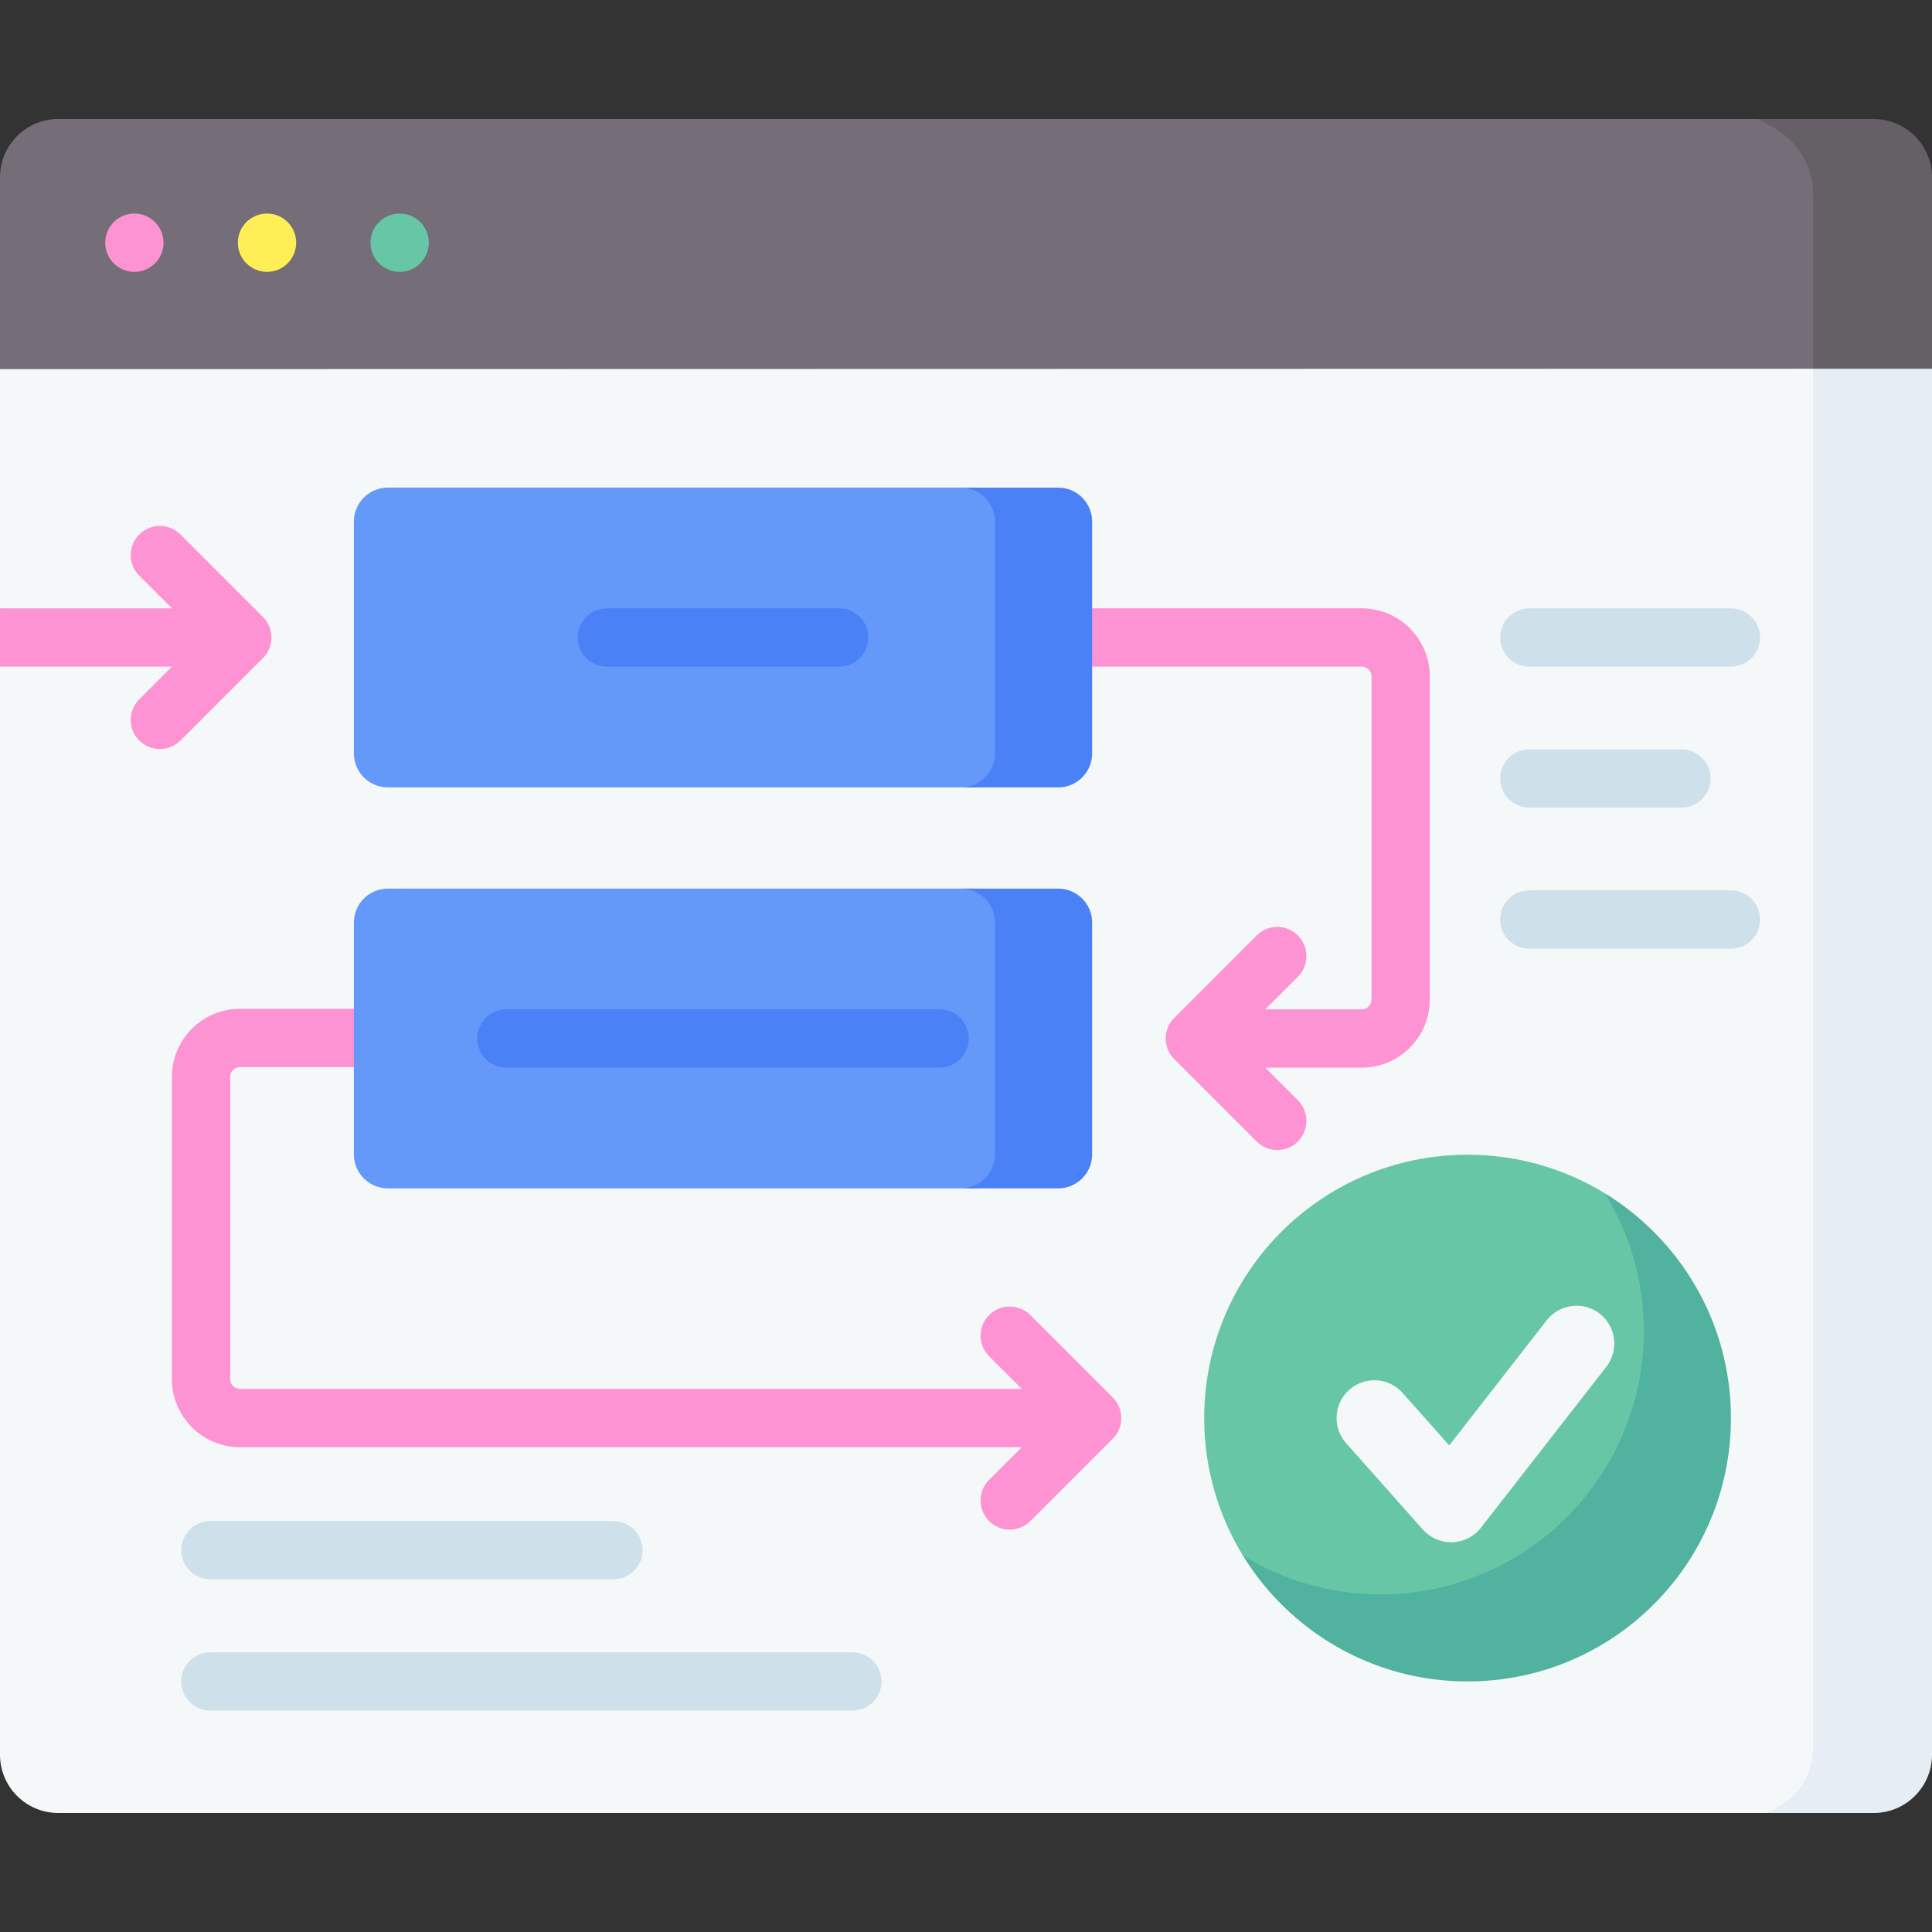
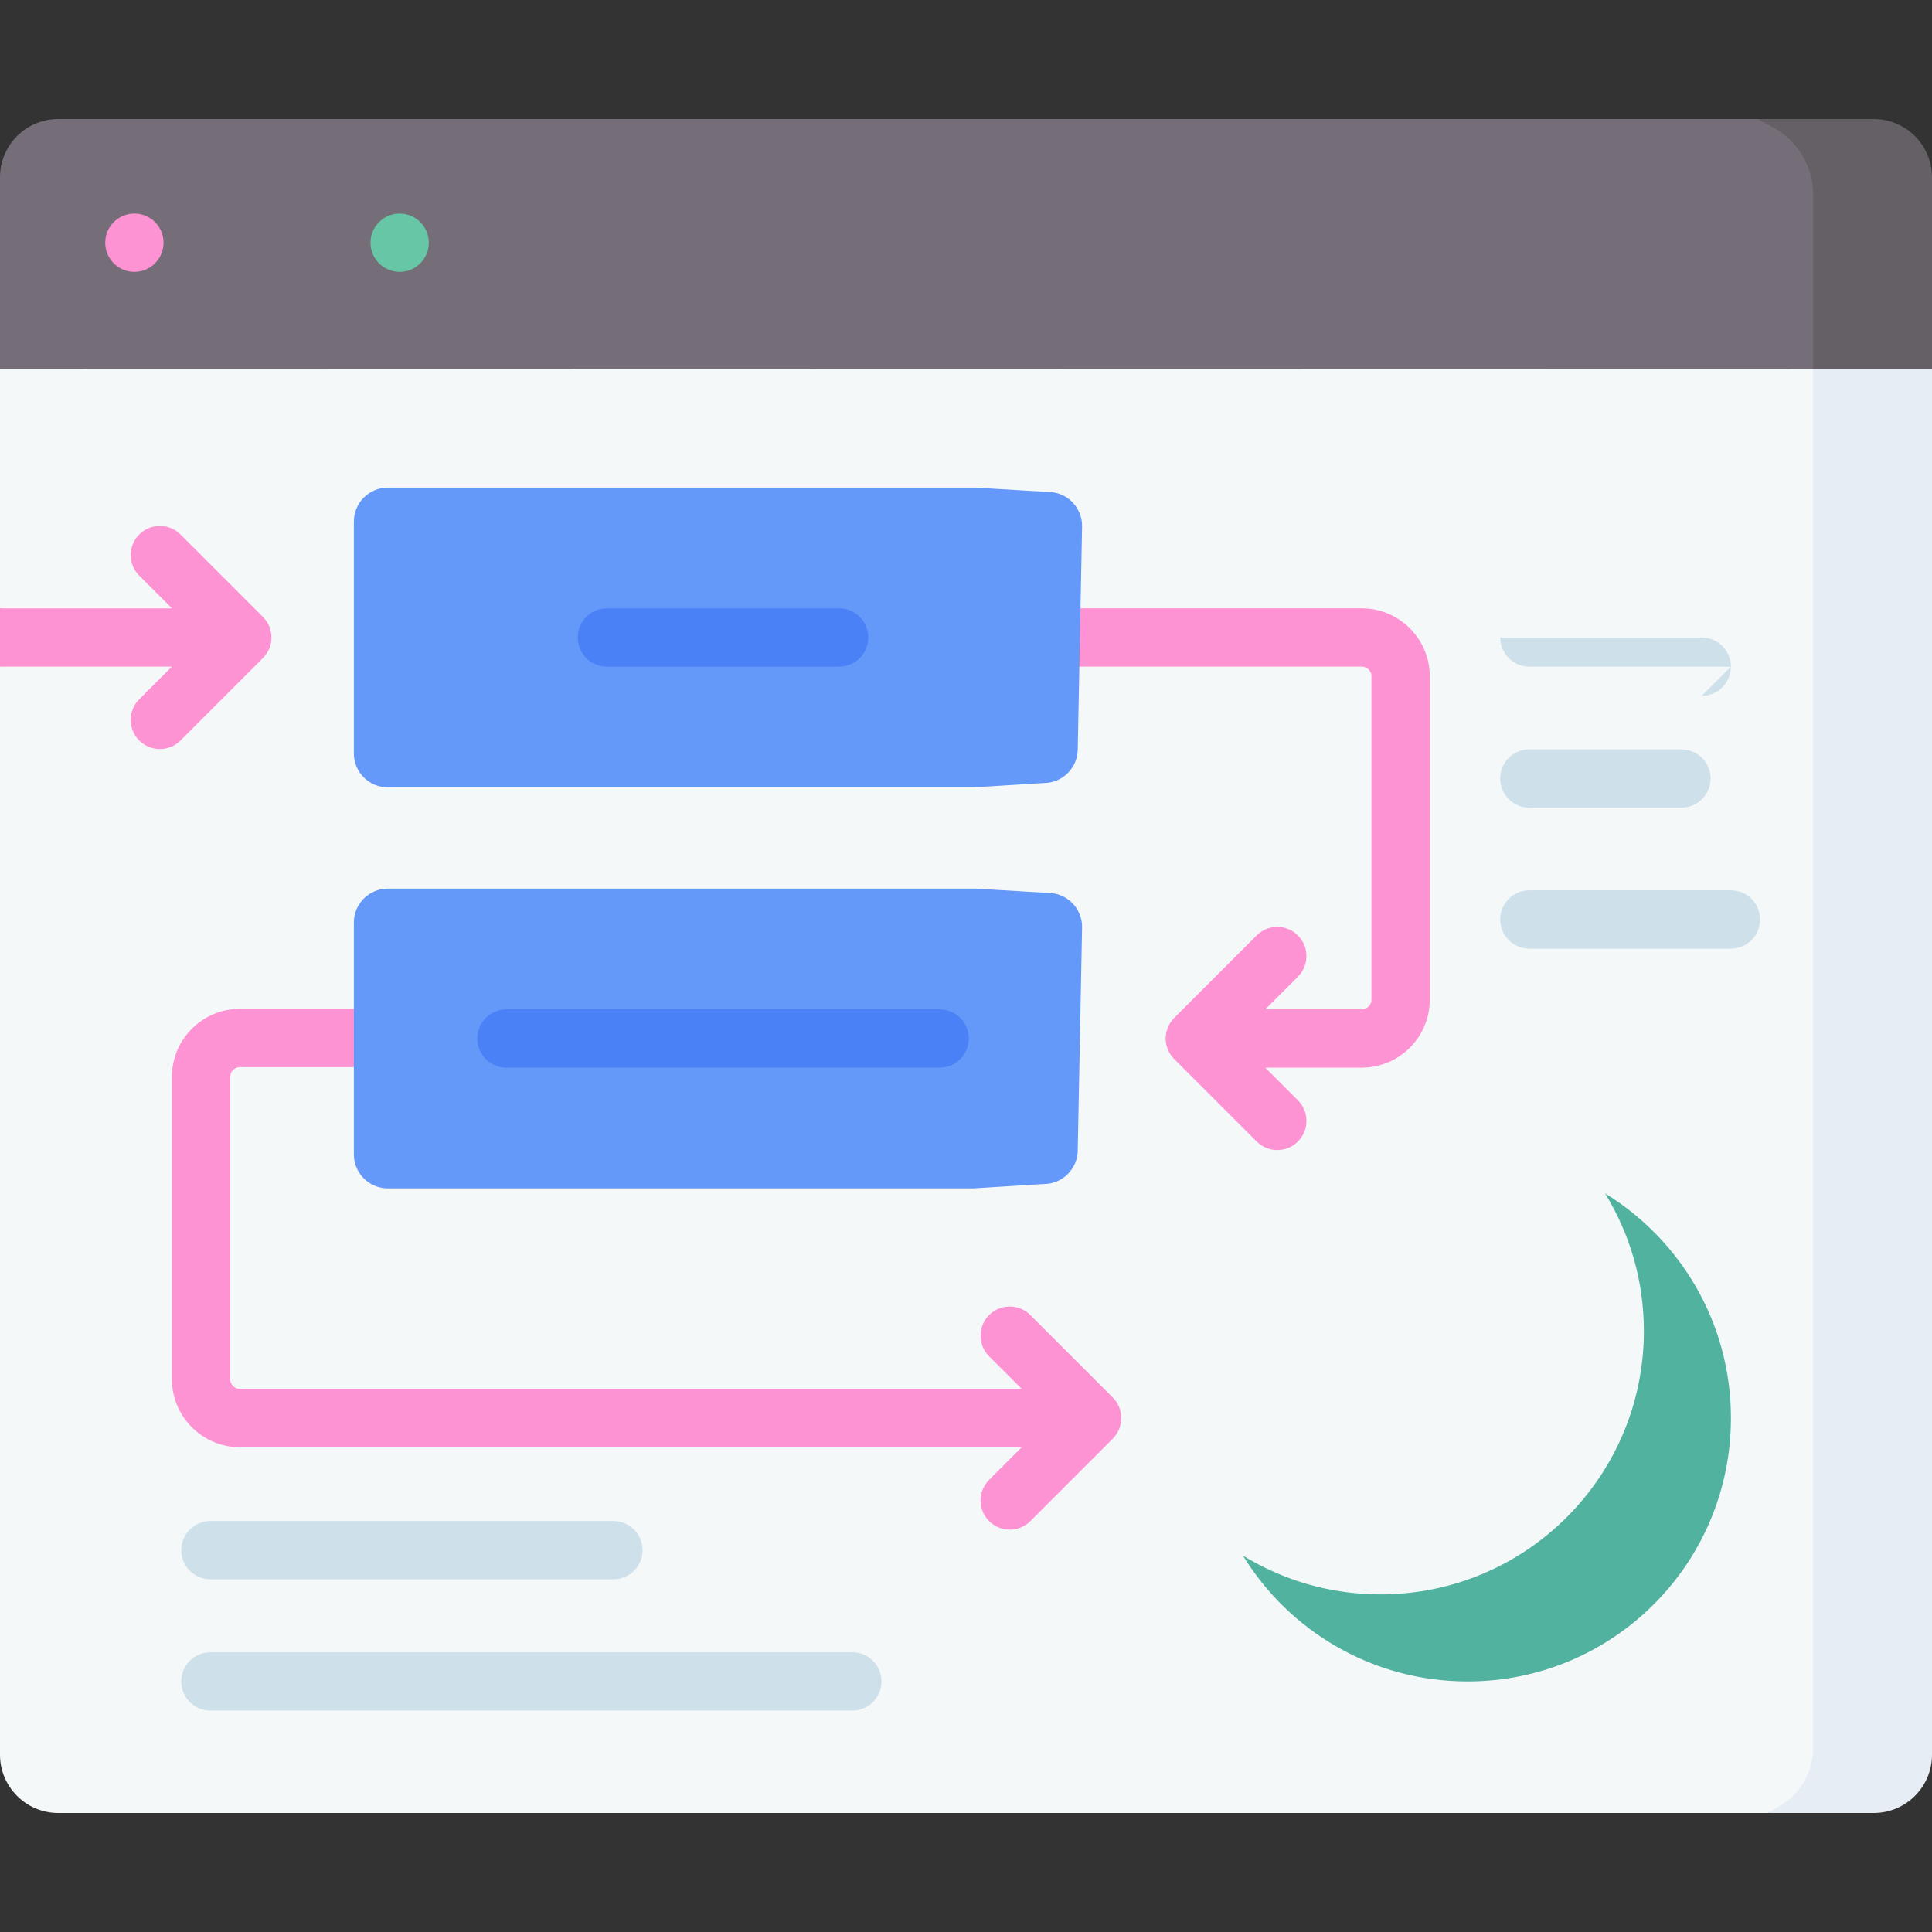
<svg xmlns="http://www.w3.org/2000/svg" id="Capa_1" enable-background="new 0 0 512 512" viewBox="0 0 512 512">
  <rect x="0" y="0" width="512" height="512" fill="#333333" stroke="none" />
  <g>
    <g>
      <path d="m15.453 480.462c-8.535 0-15.453-6.918-15.453-15.452v-288.344l8.411-9.268-8.411-6.185v-63.389l10.302-47.534c0-8.534 6.918-15.453 15.453-15.453l453.334 3.181c8.534 0 22.609 6.918 22.609 11.374v394.17c0 12.613-15.297 33.853-23.831 33.853l-9.347 3.047z" fill="#f5f8f9" />
    </g>
    <g>
      <path d="m378.911 179.241v85.67c0 9.941-8.087 18.028-18.028 18.028h-25.579l8.653 8.643c3.019 3.018 3.019 7.912 0 10.93-1.504 1.514-3.482 2.266-5.46 2.266s-3.956-.752-5.47-2.266l-21.84-21.84c-1.453-1.452-2.266-3.41-2.266-5.46s.814-4.018 2.266-5.47l21.84-21.84c3.018-3.018 7.912-3.018 10.93 0 3.019 3.018 3.019 7.912 0 10.93l-8.653 8.653h25.579c1.422 0 2.575-1.154 2.575-2.575v-85.67c0-1.422-1.154-2.575-2.575-2.575h-93.293c-4.275 0-7.726-3.461-7.726-7.726s3.451-7.726 7.726-7.726h93.293c9.941 0 18.028 8.087 18.028 18.028z" fill="#fe93d3" />
    </g>
    <path d="m507.941 50.719v43.718l-27.437 3.285-480.504.102v-50.834c0-8.54 6.923-15.453 15.453-15.453h450.315l24.062 1.07c8.529 0 18.111 9.572 18.111 18.112z" fill="#756e78" />
    <g>
      <path d="m499.385 88.8 12.615 8.922v367.288c0 8.534-6.918 15.453-15.453 15.453h-28.027l3.258-1.929c5.409-3.202 8.726-9.022 8.726-15.307v-365.505z" fill="#e6edf4" />
      <path d="m512 46.99v50.731h-31.496v-46.155c0-7.436-4.078-14.273-10.622-17.807l-4.115-2.222h30.78c8.53.001 15.453 6.913 15.453 15.453z" fill="#655f66" />
    </g>
    <circle cx="35.613" cy="64.32" fill="#fe93d3" r="7.726" />
-     <circle cx="70.763" cy="64.32" fill="#ffef57" r="7.726" />
    <circle cx="105.913" cy="64.32" fill="#66c6a6" r="7.726" />
    <g>
      <g>
-         <path d="m455.706 375.806c0 38.546-28.325 64.181-66.871 64.181-25.187 0-42.174-12.055-59.438-27.734-6.51-10.609-10.269-23.088-10.269-36.447 0-38.546 31.248-69.794 69.794-69.794 13.354 0 25.832 3.752 36.438 10.257 17.049 14.702 30.346 34.345 30.346 59.537z" fill="#66c6a6" />
        <path d="m458.715 375.806c0 38.55-31.242 69.791-69.791 69.791-25.193 0-47.253-13.336-59.527-33.345 10.608 6.517 23.101 10.275 36.457 10.275 38.539 0 69.791-31.252 69.791-69.791 0-13.367-3.758-25.859-10.285-36.468 20.009 12.274 33.355 34.345 33.355 59.538z" fill="#50b29f" />
      </g>
      <g>
        <path d="m384.557 408.72c-2.857 0-5.586-1.221-7.49-3.365l-20.34-22.904c-3.674-4.138-3.298-10.469.839-14.142 4.137-3.675 10.469-3.3 14.142.837l12.347 13.904 25.833-33.153c3.401-4.365 9.695-5.147 14.06-1.744 4.365 3.401 5.145 9.696 1.745 14.06l-33.233 42.648c-1.829 2.347-4.607 3.759-7.581 3.855-.108.003-.215.004-.322.004z" fill="#f5f8f9" />
      </g>
    </g>
    <g>
      <g>
-         <path d="m458.714 176.668h-53.426c-4.268 0-7.726-3.459-7.726-7.726s3.459-7.726 7.726-7.726h53.426c4.268 0 7.726 3.459 7.726 7.726s-3.458 7.726-7.726 7.726z" fill="#cee0ea" />
+         <path d="m458.714 176.668h-53.426c-4.268 0-7.726-3.459-7.726-7.726h53.426c4.268 0 7.726 3.459 7.726 7.726s-3.458 7.726-7.726 7.726z" fill="#cee0ea" />
      </g>
      <g>
        <path d="m445.597 214.035h-40.308c-4.268 0-7.726-3.459-7.726-7.726s3.459-7.726 7.726-7.726h40.308c4.268 0 7.726 3.459 7.726 7.726s-3.459 7.726-7.726 7.726z" fill="#cee0ea" />
      </g>
      <g>
        <path d="m458.714 251.401h-53.426c-4.268 0-7.726-3.459-7.726-7.726s3.459-7.726 7.726-7.726h53.426c4.268 0 7.726 3.459 7.726 7.726s-3.458 7.726-7.726 7.726z" fill="#cee0ea" />
      </g>
      <g>
        <path d="m225.879 453.324h-170.122c-4.268 0-7.726-3.459-7.726-7.726s3.459-7.726 7.726-7.726h170.123c4.268 0 7.726 3.459 7.726 7.726s-3.459 7.726-7.727 7.726z" fill="#cee0ea" />
      </g>
      <g>
        <path d="m162.563 418.532h-106.806c-4.268 0-7.726-3.459-7.726-7.726s3.459-7.726 7.726-7.726h106.807c4.268 0 7.726 3.459 7.726 7.726s-3.459 7.726-7.727 7.726z" fill="#cee0ea" />
      </g>
    </g>
    <g fill="#fe93d3">
      <path d="m297.156 375.8c0 2.05-.814 4.018-2.266 5.47l-21.84 21.84c-1.514 1.504-3.482 2.266-5.46 2.266s-3.956-.762-5.47-2.266c-3.018-3.018-3.018-7.912 0-10.93l8.654-8.653h-207.191c-9.931 0-18.028-8.087-18.028-18.028v-80.129c0-9.941 8.097-18.028 18.028-18.028h45.575c4.265 0 7.726 3.451 7.726 7.726 0 4.265-3.461 7.726-7.726 7.726h-45.575c-1.411 0-2.575 1.154-2.575 2.575v80.128c0 1.422 1.164 2.575 2.575 2.575h207.19l-8.654-8.643c-3.018-3.018-3.018-7.912 0-10.93 3.019-3.018 7.912-3.018 10.93 0l21.84 21.84c1.453 1.453 2.267 3.421 2.267 5.461z" />
      <path d="m69.671 174.399-21.84 21.85c-1.514 1.504-3.492 2.256-5.47 2.256-1.968 0-3.946-.752-5.46-2.256-3.018-3.018-3.018-7.912 0-10.93l8.653-8.654h-45.554v-15.453h45.555l-8.653-8.654c-3.018-3.008-3.018-7.902 0-10.92s7.912-3.018 10.93 0l21.84 21.84c3.018 3.02 3.018 7.913-.001 10.921z" />
    </g>
    <g>
      <path d="m276.609 313.778-18.628 1.152h-155.197c-4.973 0-9.005-4.032-9.005-9.005v-61.431c0-4.973 4.032-9.005 9.005-9.005h155.778l19.198 1.15c4.973 0 9.005 4.032 9.005 9.005l-1.151 59.13c0 4.973-4.032 9.004-9.005 9.004z" fill="#6499f9" />
-       <path d="m289.429 244.498v61.43c0 4.976-4.038 9.004-9.004 9.004h-25.755c4.966 0 9.004-4.028 9.004-9.004v-61.43c0-4.976-4.038-9.004-9.004-9.004h25.755c4.966 0 9.004 4.028 9.004 9.004z" fill="#4a81f6" />
    </g>
    <g>
      <path d="m276.609 207.51-18.628 1.152h-155.197c-4.973 0-9.005-4.032-9.005-9.005v-61.431c0-4.973 4.032-9.005 9.005-9.005h155.778l19.198 1.15c4.973 0 9.005 4.032 9.005 9.005l-1.151 59.13c0 4.973-4.032 9.004-9.005 9.004z" fill="#6499f9" />
-       <path d="m289.429 138.23v61.43c0 4.976-4.038 9.004-9.004 9.004h-25.755c4.966 0 9.004-4.028 9.004-9.004v-61.43c0-4.976-4.038-9.004-9.004-9.004h25.755c4.966 0 9.004 4.028 9.004 9.004z" fill="#4a81f6" />
    </g>
    <g>
      <g>
        <path d="m222.383 176.668h-61.559c-4.268 0-7.726-3.459-7.726-7.726s3.459-7.726 7.726-7.726h61.559c4.268 0 7.726 3.459 7.726 7.726s-3.458 7.726-7.726 7.726z" fill="#4a81f6" />
      </g>
      <g>
        <path d="m249.003 282.937h-114.8c-4.268 0-7.726-3.459-7.726-7.726s3.459-7.726 7.726-7.726h114.8c4.268 0 7.726 3.459 7.726 7.726s-3.458 7.726-7.726 7.726z" fill="#4a81f6" />
      </g>
    </g>
  </g>
  <g />
  <g />
  <g />
  <g />
  <g />
  <g />
  <g />
  <g />
  <g />
  <g />
  <g />
  <g />
  <g />
  <g />
  <g />
</svg>